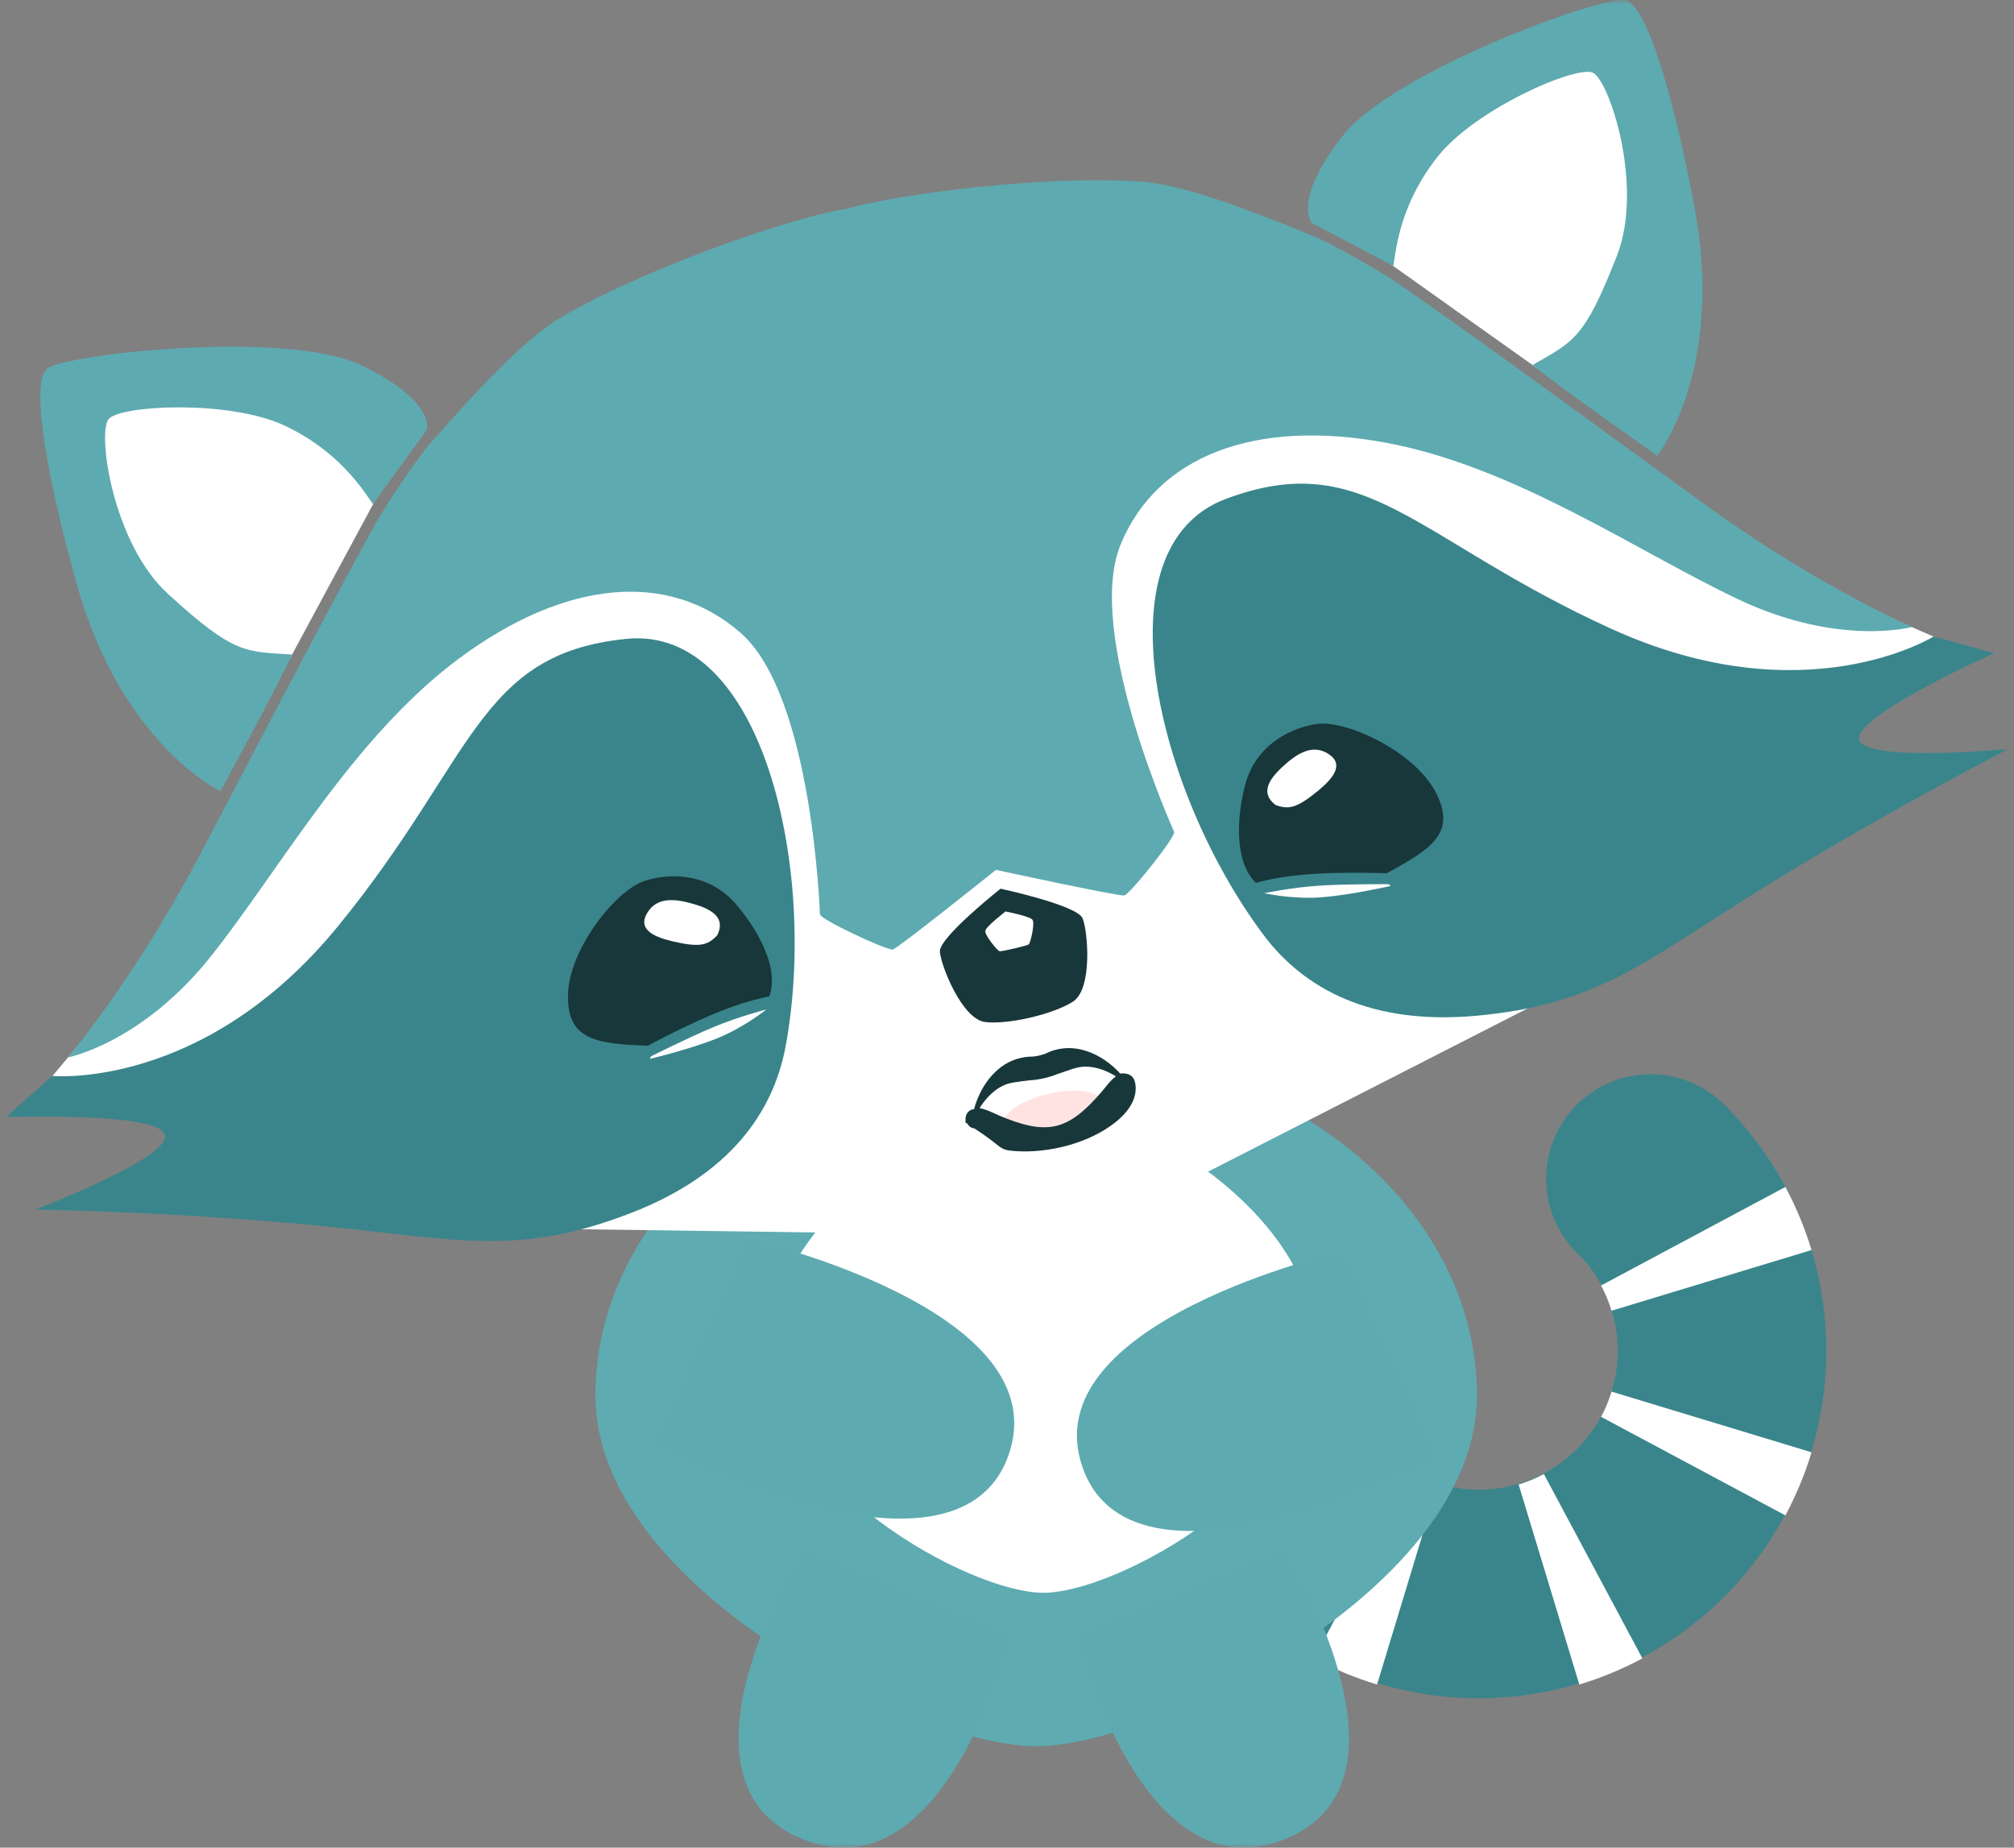
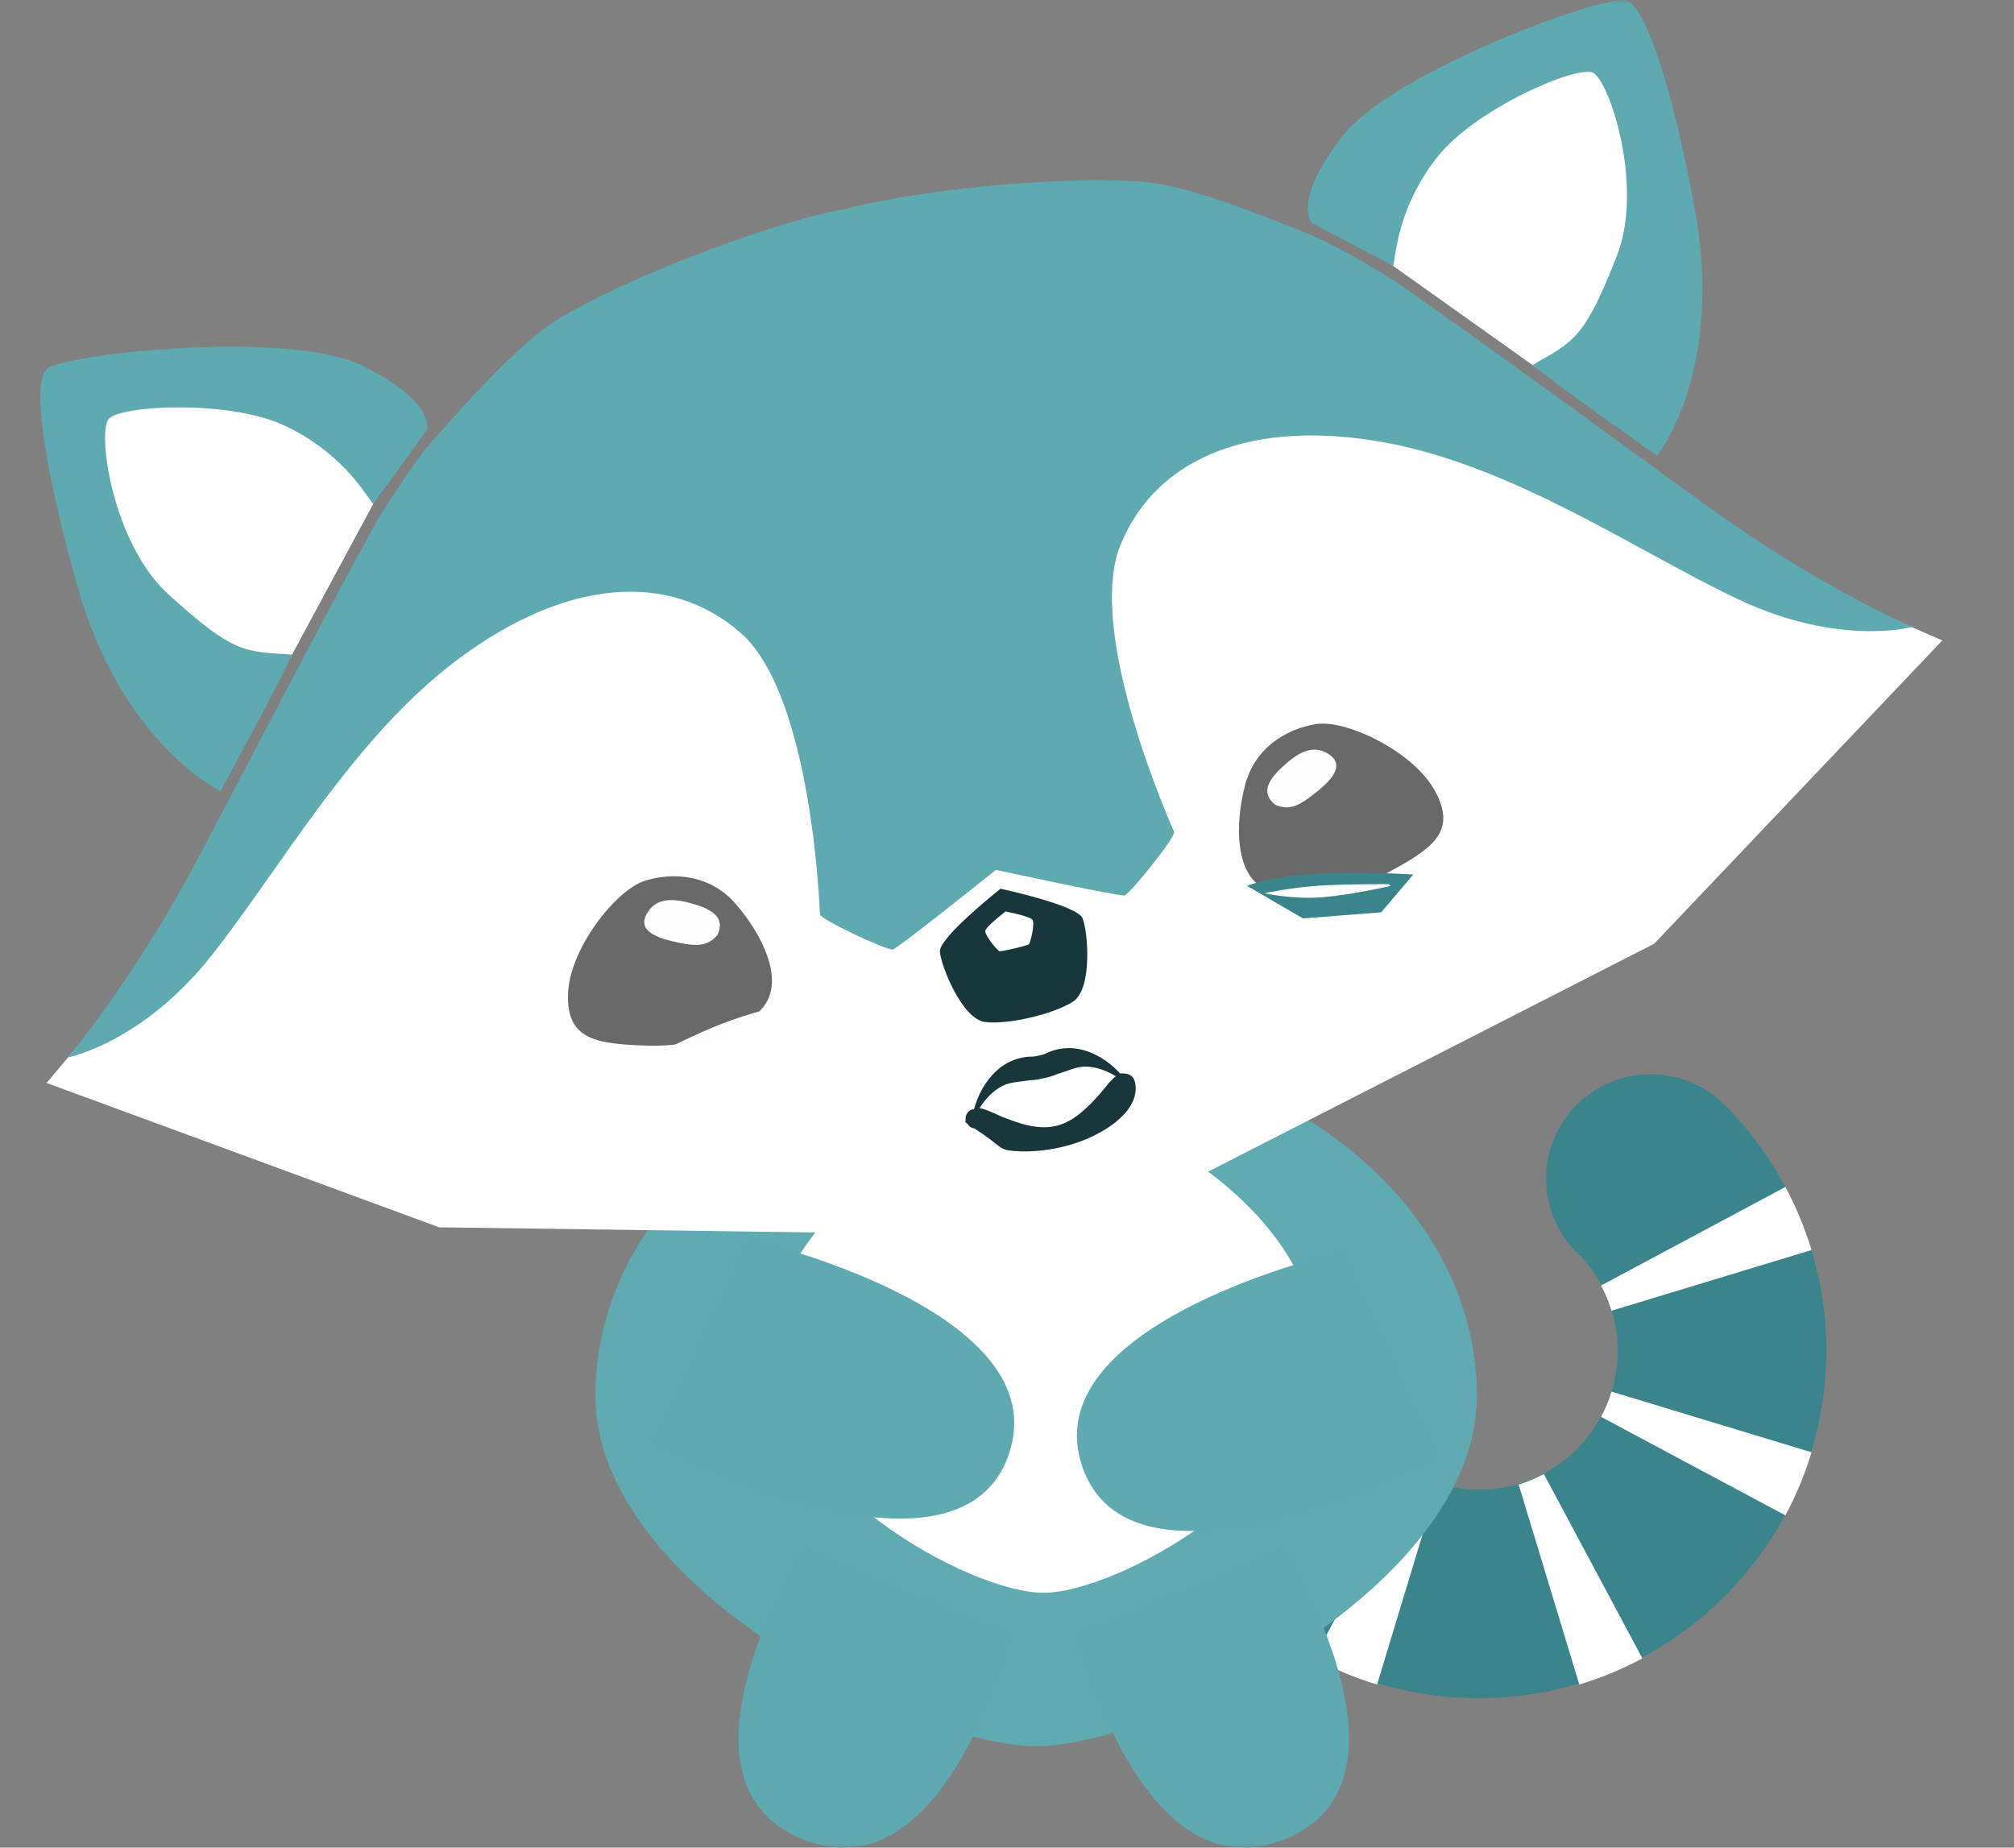
<svg xmlns="http://www.w3.org/2000/svg" width="218" height="200" viewBox="0 0 218 200" fill="none">
  <rect x="0" y="0" width="218" height="200" fill="#808080" stroke="none" />
  <mask id="mask0_10046_27475" style="mask-type:luminance" maskUnits="userSpaceOnUse" x="0" y="0" width="218" height="200">
    <path d="M217.399 0H0.602V200H217.399V0Z" fill="white" />
  </mask>
  <g mask="url(#mask0_10046_27475)">
    <circle cx="11.312" cy="11.312" r="11.312" transform="matrix(-0.707 0.707 0.707 0.707 178.664 111.594)" fill="#3A858C" />
    <path fill-rule="evenodd" clip-rule="evenodd" d="M170.7 135.558C172.097 136.956 173.206 138.615 173.963 140.441C174.719 142.267 175.108 144.224 175.108 146.201C175.108 148.177 174.719 150.135 173.963 151.961C173.206 153.787 172.097 155.446 170.7 156.844C169.302 158.241 167.643 159.35 165.817 160.106C163.991 160.863 162.034 161.252 160.057 161.252C158.081 161.252 156.123 160.863 154.297 160.106C152.471 159.35 150.812 158.241 149.414 156.844L133.45 172.808C136.944 176.302 141.092 179.074 145.657 180.964C150.223 182.855 155.116 183.829 160.057 183.829C164.998 183.829 169.891 182.855 174.457 180.964C179.022 179.074 183.17 176.302 186.664 172.808C190.158 169.314 192.93 165.166 194.821 160.6C196.712 156.035 197.685 151.142 197.685 146.201C197.685 141.259 196.712 136.366 194.821 131.801C192.93 127.236 190.158 123.088 186.664 119.594L170.7 135.558Z" fill="#3A858C" />
    <path fill-rule="evenodd" clip-rule="evenodd" d="M194.839 131.827C194.366 130.685 193.838 129.568 193.257 128.482L173.304 139.147C173.536 139.582 173.748 140.028 173.937 140.485C174.126 140.942 174.293 141.407 174.436 141.879L196.086 135.311C195.728 134.132 195.313 132.969 194.839 131.827ZM142.227 179.513C143.313 180.093 144.429 180.622 145.572 181.095C146.714 181.568 147.877 181.984 149.056 182.341L155.624 160.691C155.152 160.548 154.687 160.382 154.23 160.192C153.773 160.003 153.326 159.792 152.892 159.559L142.227 179.513ZM194.839 160.687C195.313 159.545 195.728 158.382 196.086 157.203L174.436 150.636C174.293 151.107 174.126 151.572 173.937 152.029C173.748 152.486 173.536 152.933 173.304 153.367L193.257 164.033C193.838 162.946 194.366 161.83 194.839 160.687ZM170.948 182.341C172.127 181.984 173.29 181.568 174.432 181.095C175.574 180.622 176.691 180.093 177.777 179.513L167.112 159.559C166.677 159.792 166.231 160.003 165.774 160.192C165.317 160.382 164.852 160.548 164.38 160.691L170.948 182.341Z" fill="white" />
    <path d="M64.449 151.081C64.449 130.131 85.809 113.146 112.157 113.146C138.505 113.146 159.864 130.131 159.864 151.081C159.864 172.032 125.01 189.016 112.157 189.016C99.304 189.016 64.449 172.032 64.449 151.081Z" fill="#5EABB2" />
    <path d="M83.391 146.006C83.391 131.423 103.017 119.602 112.943 119.602C122.87 119.602 142.496 131.423 142.496 146.006C142.496 160.59 120.905 172.412 112.943 172.412C104.981 172.412 83.391 160.59 83.391 146.006Z" fill="white" />
    <path d="M109.425 176.892L86.981 167.602C86.981 167.602 71.219 192.763 86.878 199.084C102.538 205.405 109.425 176.892 109.425 176.892Z" fill="#5EAAB1" />
    <path d="M116.531 176.892L138.976 167.602C138.976 167.602 154.736 192.763 139.077 199.084C123.418 205.405 116.531 176.892 116.531 176.892Z" fill="#5EAAB1" />
    <path d="M70.652 156.395L80.97 134.094C80.97 134.094 114.91 141.781 109.118 157.643C103.326 173.506 70.652 156.395 70.652 156.395Z" fill="#5EAAB1" />
    <path d="M155.697 157.732L145.38 135.432C145.38 135.432 111.44 143.119 117.232 158.981C123.023 174.844 155.697 157.732 155.697 157.732Z" fill="#5EAAB1" />
    <path d="M59.992 51.819L5.043 117.223L47.54 132.85L117.079 133.807L117.091 133.759L117.122 133.797L179.053 102.153L210.239 69.326L132.013 35.008L59.992 51.819Z" fill="white" />
-     <path d="M85.049 113.196C83.951 119.171 80.159 126.759 68.17 131.353C56.181 135.947 49.758 134.227 35.518 132.777C19.796 131.176 3.821 130.926 3.821 130.926C3.821 130.926 18.647 125.305 17.842 122.809C17.038 120.314 0.602 120.942 0.602 120.942L5.671 116.462C5.671 116.462 22.041 118.06 36.592 100.251C51.424 82.097 51.69 70.752 67.821 69.152C82.592 67.687 88.53 94.251 85.049 113.196Z" fill="#3A858C" />
    <path d="M91.186 22.677C85.05 23.728 69.379 29.223 60.627 34.415C56.481 36.876 50.889 43.102 46.475 48.1C45.484 49.221 42.014 54.235 40.673 56.644C35.166 66.536 25.955 84.399 21.215 93.317C14.379 106.174 7.359 114.46 7.359 114.46C7.359 114.46 15.37 112.914 22.865 103.47C30.36 94.025 38.216 79.801 49.684 71.28C61.153 62.759 72.383 61.678 80.182 68.52C87.98 75.363 88.749 98.965 88.749 98.965C88.749 98.965 88.907 98.82 88.916 98.814C88.894 98.861 88.78 98.935 88.775 98.982C88.723 99.484 95.754 102.786 96.629 102.788C97.329 102.549 107.729 94.218 107.804 94.159C107.804 94.159 120.994 97.025 121.73 96.929C122.514 96.54 127.356 90.466 127.087 90.039C127.071 90.013 126.983 90.001 126.961 89.979C126.964 89.979 127.082 90.018 127.082 90.018C127.082 90.018 117.343 68.509 121.306 58.921C125.269 49.333 135.819 45.33 149.874 47.894C163.93 50.457 177.27 59.733 188.172 64.883C199.075 70.033 206.962 67.867 206.962 67.867C206.962 67.867 196.979 63.551 185.158 55.049C176.959 49.151 160.792 37.212 151.474 30.781C149.078 29.126 143.825 26.235 142.489 25.688C136.319 23.161 128.547 20.054 123.741 19.683C113.595 18.901 97.163 20.945 91.196 22.719L91.186 22.677Z" fill="#5EAAB1" />
-     <path d="M136.716 101.135C140.346 106.006 147.104 111.132 159.888 109.943C172.672 108.754 177.67 104.369 189.797 96.764C203.186 88.368 217.399 81.071 217.399 81.071C217.399 81.071 201.616 82.595 201.233 80.001C200.849 77.407 215.865 70.694 215.865 70.694L209.283 68.905C209.283 68.905 195.365 77.601 174.433 68.075C153.098 58.364 147.836 48.309 132.664 54.015C118.771 59.241 125.207 85.689 136.716 101.135Z" fill="#3A858C" />
    <path d="M40.708 53.974L31.25 71.528L17.689 68.198L9.141 46.1L11.432 43.603L32.286 44.233L40.708 53.974Z" fill="white" />
    <path d="M5.078 39.928C3.251 41.538 5.165 52.033 8.318 63.262C13.204 80.66 23.857 85.63 23.857 85.63C23.857 85.63 30.345 73.785 31.601 70.851C26.523 70.516 25.392 70.874 18.182 64.287C12.194 58.816 10.526 46.9 11.747 45.373C12.969 43.847 24.836 43.253 30.828 46.079C36.641 48.82 39.198 52.888 40.37 54.566C41.41 53.117 46.218 46.516 46.218 46.516C46.218 46.516 47.167 43.451 39.143 39.551C31.119 35.651 6.905 38.318 5.078 39.928Z" fill="#5EAAB1" />
    <path d="M69.857 95.32C66.71 96.273 61.61 102.692 61.48 107.648C61.351 112.603 64.592 112.982 69.968 113.187C75.344 113.393 81.353 111.342 82.985 108.47C84.617 105.597 82.507 101.228 79.738 97.959C76.968 94.691 73.003 94.367 69.857 95.32Z" fill="black" fill-opacity="0.588" />
    <path d="M70.033 98.857C69.048 100.55 70.644 101.382 72.734 101.878C75.786 102.602 76.601 102.319 77.633 101.245C78.279 99.928 77.996 98.716 75.212 97.894C73.412 97.363 71.174 96.896 70.033 98.857Z" fill="#FEFEFE" />
-     <path d="M84.282 107.725C84.282 107.725 81.876 107.83 77.225 109.766C72.575 111.703 67.606 114.591 67.606 114.591L72.529 116.722L80.416 113.561L84.282 107.725Z" fill="#3A858C" />
    <path d="M70.453 114.353C70.453 114.353 74.421 112.349 77.244 111.174C80.068 109.998 82.963 109.264 82.963 109.264C82.963 109.264 80.463 111.283 77.466 112.459C74.47 113.635 70.34 114.619 70.34 114.619" fill="#FEFEFE" />
    <path d="M150.258 28.403L166.51 39.956L177.196 30.965L175.077 7.367L171.917 6.143L153.498 15.94L150.258 28.403Z" fill="white" />
    <path d="M175.986 0.034C178.338 0.669 181.269 10.927 183.412 22.391C186.734 40.154 179.382 49.326 179.382 49.326C179.382 49.326 168.32 41.578 165.895 39.504C170.3 36.956 171.473 36.775 175.021 27.677C177.968 20.12 174.188 8.698 172.418 7.869C170.647 7.041 159.742 11.763 155.621 16.95C151.623 21.981 151.131 26.761 150.822 28.784C149.248 27.945 142.015 24.154 142.015 24.154C142.015 24.154 139.807 21.827 145.275 14.777C150.743 7.727 173.636 -0.6 175.986 0.034Z" fill="#5EAAB1" />
    <path d="M142.423 78.381C145.666 77.843 153.081 81.339 155.391 85.726C157.701 90.113 154.963 91.887 150.233 94.451C145.504 97.015 139.208 97.836 136.473 95.983C133.738 94.13 133.694 89.279 134.731 85.122C135.768 80.964 139.18 78.919 142.423 78.381Z" fill="black" fill-opacity="0.588" />
    <path d="M143.83 81.631C145.463 82.713 144.4 84.165 142.746 85.535C140.329 87.535 139.474 87.642 138.073 87.136C136.91 86.241 136.628 85.029 138.76 83.06C140.138 81.787 141.938 80.377 143.83 81.631Z" fill="#FEFEFE" />
    <path d="M134.98 95.89C134.98 95.89 137.184 94.919 142.211 94.596C147.239 94.274 152.974 94.664 152.974 94.664L149.502 98.754L141.031 99.412L134.98 95.89Z" fill="#3A858C" />
    <path d="M150.314 95.71C150.314 95.71 145.868 95.671 142.816 95.867C139.764 96.063 136.844 96.686 136.844 96.686C136.844 96.686 139.979 97.39 143.187 97.118C146.394 96.846 150.532 95.899 150.532 95.899" fill="#FEFEFE" />
    <path d="M108.302 96.199C108.302 96.199 101.625 101.472 101.736 103.012C101.847 104.552 104.146 110.331 106.638 110.631C109.13 110.93 114.06 109.779 116.162 108.408C118.264 107.035 117.766 100.836 117.184 99.406C116.602 97.976 108.302 96.199 108.302 96.199Z" fill="#18373A" />
    <path d="M108.854 98.654C108.825 98.677 106.717 100.291 106.651 100.764C106.584 101.24 107.959 102.918 108.198 102.964C108.436 103.01 111.159 102.375 111.351 102.228C111.544 102.081 112.035 99.967 111.764 99.57C111.497 99.177 108.936 98.681 108.881 98.67L108.854 98.654Z" fill="white" />
-     <path d="M108.628 121.736C108.358 120.581 110.528 119.087 113.473 118.4C116.418 117.712 119.025 118.091 119.295 119.246C119.564 120.401 117.395 121.895 114.45 122.582C111.504 123.27 108.898 122.891 108.628 121.736Z" fill="#FFE3E3" />
    <path d="M105.559 121.162C105.314 120.112 110.486 123.865 114.545 122.917C118.605 121.97 121.552 116.322 121.797 117.372C122.287 119.471 119.05 122.022 114.566 123.069C110.082 124.115 106.049 123.262 105.559 121.162Z" fill="#18373A" />
    <path d="M121.366 116.191C121.197 116.198 120.91 116.413 120.798 116.497C120.144 116.981 119.647 117.73 119.113 118.335C117.825 119.794 116.267 121.417 114.299 121.879C112.325 122.343 110.202 121.582 108.391 120.851C107.636 120.546 106.878 120.111 106.072 119.954C105.734 119.888 105.716 119.922 105.59 120.129C105.468 120.124 105.365 120.047 105.24 120.085C104.712 120.247 104.449 120.78 104.518 121.311C104.526 121.371 104.478 121.425 104.497 121.486C104.648 121.575 104.576 121.556 104.715 121.639C104.882 121.928 105.123 122.105 105.459 122.142C108.647 124.193 107.994 124.455 109.791 124.593C113.438 124.872 117.838 123.778 120.732 121.486C121.928 120.539 123.05 119.168 122.92 117.547C122.842 116.572 122.343 116.145 121.366 116.191Z" fill="#18373A" />
    <path d="M110.297 114.563C107.237 115.359 105.354 118.741 105.137 121.812C105.763 120.048 107.05 118.096 108.868 117.391C109.472 117.157 110.086 117.132 110.715 117.027C110.943 116.989 111.716 116.916 111.678 116.915C112.292 116.915 113.837 116.553 114.384 116.283C114.35 116.301 115.236 116 115.467 115.918C116.177 115.664 116.861 115.431 117.629 115.458C119.411 115.521 121.168 116.566 122.417 117.778C120.863 115.121 117.678 112.922 114.58 113.564C114.138 113.655 113.701 113.789 113.268 114.005C112.912 114.18 112.089 114.372 111.691 114.372C111.207 114.372 110.735 114.449 110.297 114.563Z" fill="#18373A" />
  </g>
</svg>